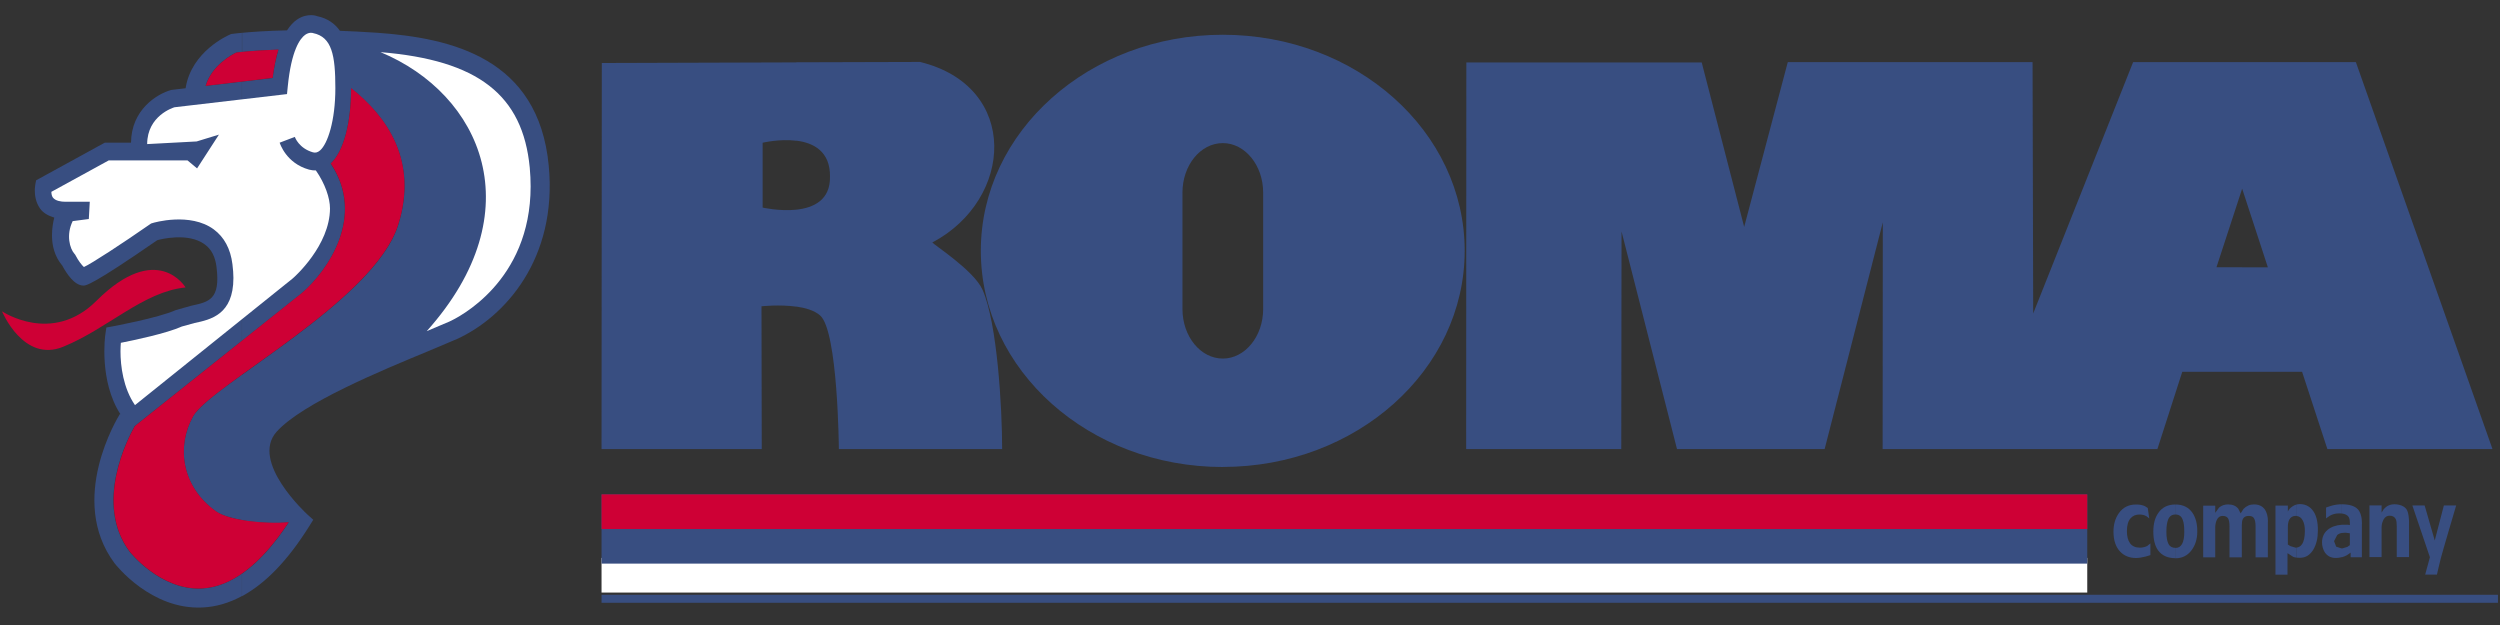
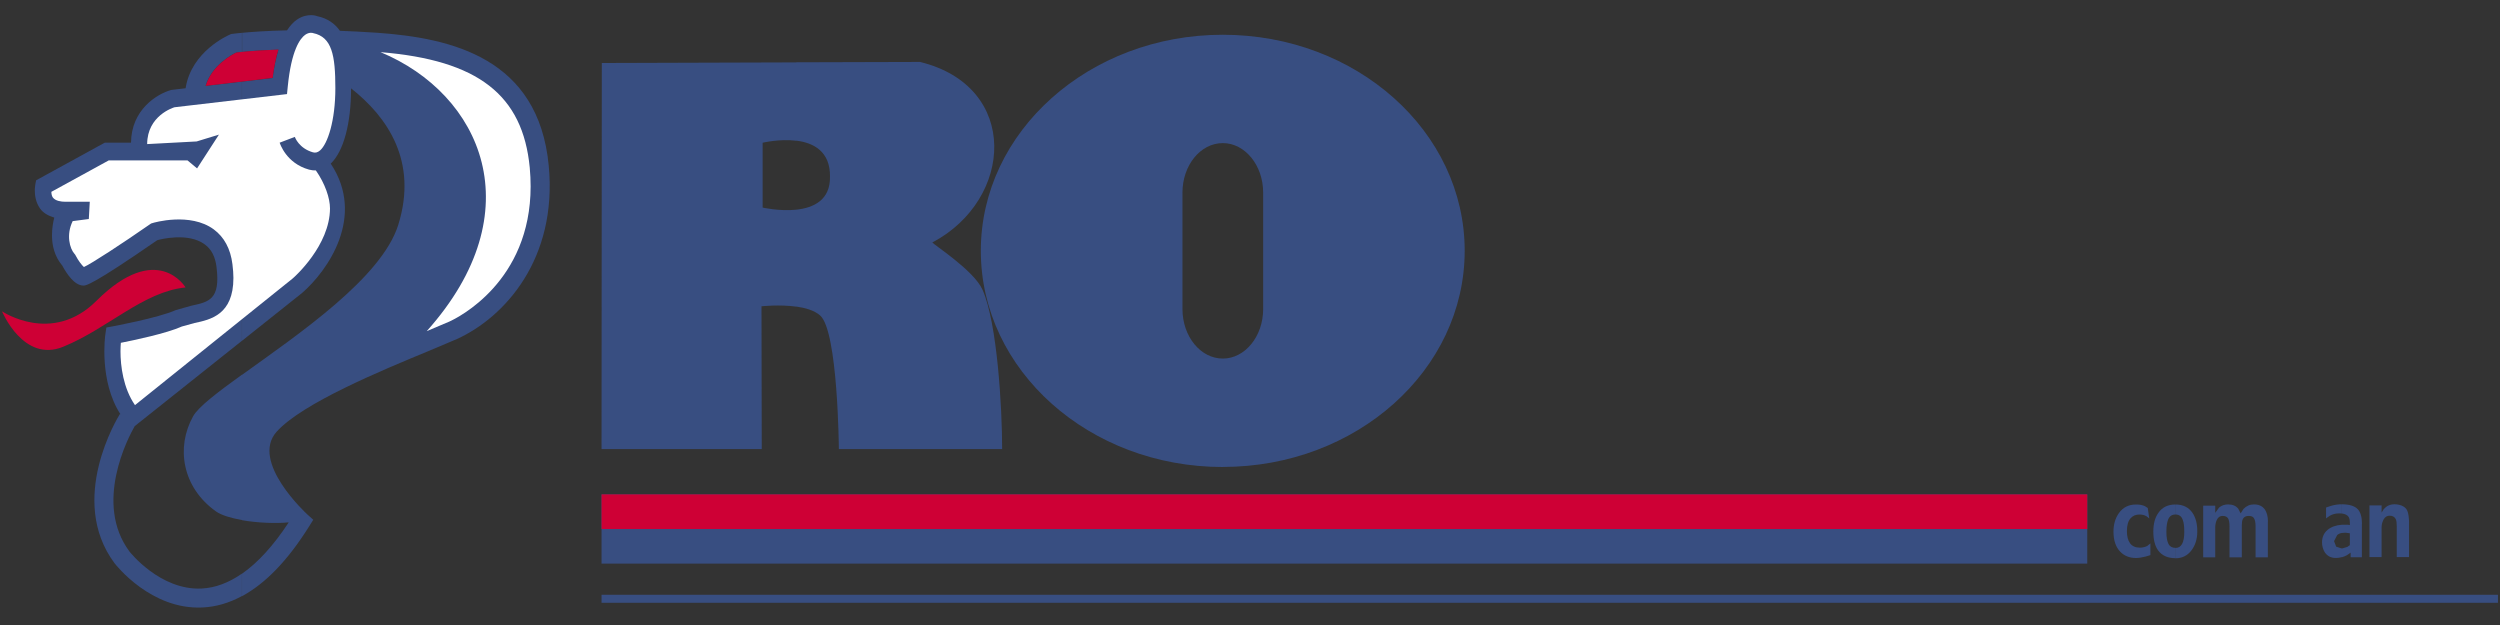
<svg xmlns="http://www.w3.org/2000/svg" width="112" height="28" viewBox="0 0 112 28" fill="none">
  <rect x="0" y="0" width="112" height="28" fill="#333333" stroke="none" />
-   <path d="M93.509 24.994H26.949V26.547H93.509V24.994Z" fill="white" />
-   <path fill-rule="evenodd" clip-rule="evenodd" d="M105.543 2.783H100.449V8.455L101.601 11.977H100.449V16.658H103.134L104.266 20.117H111.663L105.543 2.783ZM100.449 2.783H95.564L91.087 14.044C91.087 13.981 91.059 2.783 91.059 2.783H80.093L78.139 10.165L76.237 2.799H65.692L65.684 20.117H72.633L72.645 10.369L75.129 20.117H81.744L84.35 9.96L84.342 20.117H96.652L97.765 16.658H100.449V11.973H99.298L100.449 8.451V2.783Z" fill="#384E81" />
  <path fill-rule="evenodd" clip-rule="evenodd" d="M41.771 10.861C45.407 8.942 45.71 3.876 41.217 2.775L35.675 2.791V6.301C36.438 6.395 37.2 6.777 37.184 7.917C37.2 8.97 36.438 9.312 35.675 9.394V13.734C36.092 13.793 36.496 13.911 36.748 14.139C37.542 14.854 37.581 20.117 37.581 20.117H44.896C44.896 18.317 44.684 14.488 44.02 12.987C43.634 12.107 41.771 10.927 41.771 10.861ZM35.675 2.795L26.961 2.823L26.949 20.117H34.126L34.115 13.722C34.115 13.722 34.916 13.632 35.675 13.738V9.394C34.92 9.473 34.166 9.3 34.166 9.3V6.395C34.166 6.395 34.92 6.211 35.675 6.305V2.795Z" fill="#384E81" />
  <path fill-rule="evenodd" clip-rule="evenodd" d="M54.782 1.557V6.411C55.776 6.411 56.59 7.405 56.59 8.632V13.844C56.59 15.07 55.776 16.064 54.782 16.064V20.919C60.768 20.919 65.618 16.583 65.618 11.234C65.618 5.888 60.768 1.557 54.782 1.557ZM54.782 1.557C48.796 1.557 43.941 5.888 43.941 11.238C43.941 16.587 48.796 20.922 54.782 20.922V16.064C53.783 16.064 52.974 15.07 52.974 13.844V8.632C52.974 7.401 53.783 6.411 54.782 6.411V1.557Z" fill="#384E81" />
  <path d="M93.509 22.148H26.949V25.25H93.509V22.148Z" fill="#384E81" />
  <path d="M93.509 22.148H26.949V23.701H93.509V22.148Z" fill="#CE0035" />
  <path fill-rule="evenodd" clip-rule="evenodd" d="M96.342 24.343L96.193 24.461C96.095 24.508 95.985 24.535 95.863 24.535C95.67 24.535 95.525 24.469 95.43 24.343C95.332 24.213 95.285 24.028 95.285 23.793C95.285 23.537 95.34 23.34 95.454 23.215C95.552 23.105 95.682 23.05 95.847 23.05C95.973 23.05 96.083 23.077 96.181 23.14L96.287 23.227L96.22 22.759L96.099 22.68C95.989 22.625 95.855 22.602 95.694 22.602C95.368 22.602 95.112 22.727 94.927 22.987C94.766 23.215 94.684 23.486 94.684 23.816C94.684 24.217 94.79 24.52 94.998 24.728C95.179 24.909 95.411 24.999 95.694 24.999C95.812 24.999 95.953 24.976 96.13 24.932L96.338 24.869V24.343H96.342Z" fill="#384E81" />
  <path fill-rule="evenodd" clip-rule="evenodd" d="M98.218 22.967C98.045 22.723 97.793 22.602 97.463 22.602H97.451V23.05H97.463C97.62 23.05 97.731 23.128 97.789 23.293C97.833 23.411 97.856 23.584 97.856 23.824C97.856 24.307 97.727 24.547 97.463 24.547H97.451V25.011H97.463C97.754 25.011 97.99 24.897 98.171 24.665C98.348 24.437 98.438 24.15 98.438 23.816C98.442 23.458 98.363 23.179 98.218 22.967ZM97.455 22.602C97.121 22.602 96.87 22.727 96.701 22.967C96.543 23.183 96.469 23.466 96.469 23.82C96.469 24.174 96.543 24.473 96.693 24.669C96.862 24.893 97.113 25.003 97.455 25.007V24.543C97.314 24.543 97.212 24.488 97.153 24.378C97.09 24.268 97.054 24.079 97.054 23.82C97.054 23.58 97.082 23.399 97.133 23.274C97.196 23.124 97.302 23.05 97.455 23.05V22.602Z" fill="#384E81" />
  <path fill-rule="evenodd" clip-rule="evenodd" d="M101.604 23.368C101.604 23.128 101.553 22.94 101.447 22.802C101.341 22.665 101.187 22.598 100.975 22.598C100.794 22.598 100.641 22.665 100.511 22.798L100.381 22.999L100.279 22.798C100.177 22.665 100.024 22.598 99.819 22.598C99.658 22.598 99.525 22.645 99.411 22.743L99.242 22.975V22.653H98.703V24.968H99.242V23.639C99.242 23.509 99.265 23.396 99.312 23.293C99.371 23.172 99.454 23.113 99.568 23.113C99.694 23.113 99.776 23.148 99.823 23.234C99.863 23.305 99.882 23.427 99.882 23.604V24.968H100.433V23.541C100.433 23.411 100.448 23.317 100.48 23.25C100.527 23.16 100.613 23.113 100.743 23.113C100.861 23.113 100.944 23.148 100.983 23.227C101.03 23.301 101.05 23.427 101.05 23.604V24.968H101.6V23.368H101.604Z" fill="#384E81" />
-   <path fill-rule="evenodd" clip-rule="evenodd" d="M103.58 22.828C103.435 22.663 103.254 22.584 103.034 22.584C102.979 22.584 102.928 22.592 102.877 22.604V23.115C103.003 23.122 103.101 23.193 103.168 23.327C103.231 23.445 103.258 23.598 103.258 23.775C103.258 24.058 103.215 24.262 103.128 24.384C103.066 24.475 102.979 24.526 102.873 24.534V24.978C102.924 24.986 102.979 24.989 103.038 24.989C103.294 24.989 103.494 24.864 103.643 24.612C103.773 24.388 103.84 24.113 103.84 23.787C103.848 23.354 103.761 23.036 103.58 22.828ZM102.881 22.604C102.822 22.619 102.759 22.647 102.704 22.686C102.602 22.753 102.531 22.832 102.496 22.922V22.651H101.941V25.744H102.48V24.781L102.735 24.946C102.779 24.962 102.826 24.974 102.881 24.982V24.538H102.853L102.61 24.467L102.496 24.396V23.622C102.496 23.476 102.515 23.362 102.562 23.276C102.621 23.166 102.72 23.111 102.853 23.111H102.881V22.604Z" fill="#384E81" />
  <path fill-rule="evenodd" clip-rule="evenodd" d="M105.816 23.472C105.816 23.166 105.753 22.945 105.627 22.812C105.49 22.666 105.254 22.596 104.92 22.592V23.005C105.061 23.024 105.163 23.075 105.218 23.158C105.254 23.209 105.273 23.299 105.273 23.425V23.523L105.183 23.508H105.065C105.014 23.508 104.967 23.508 104.92 23.508V23.877C104.967 23.869 105.014 23.865 105.069 23.865L105.238 23.885L105.273 23.893V24.423L105.159 24.502L104.92 24.573V24.962C104.99 24.942 105.065 24.915 105.132 24.879L105.309 24.758V24.966H105.812V23.472H105.816ZM104.916 22.592C104.751 22.592 104.585 22.615 104.416 22.666L104.208 22.737V23.225L104.358 23.115C104.483 23.04 104.625 23.001 104.774 23.001C104.825 23.001 104.872 23.001 104.916 23.008V22.592ZM104.92 23.508C104.648 23.527 104.436 23.606 104.279 23.736C104.11 23.877 104.027 24.066 104.027 24.305C104.027 24.474 104.075 24.624 104.157 24.754C104.271 24.915 104.432 24.997 104.644 24.997C104.739 24.997 104.829 24.985 104.92 24.958V24.569H104.9L104.66 24.49L104.566 24.243L104.707 23.968C104.766 23.92 104.837 23.889 104.92 23.873V23.508Z" fill="#384E81" />
  <path fill-rule="evenodd" clip-rule="evenodd" d="M107.803 22.804C107.693 22.663 107.493 22.592 107.269 22.592C107.076 22.592 106.919 22.666 106.793 22.808L106.695 22.965V22.643H106.152V24.958H106.695V23.63C106.695 23.504 106.726 23.386 106.785 23.272C106.848 23.162 106.935 23.103 107.049 23.103C107.19 23.103 107.284 23.158 107.332 23.26C107.363 23.323 107.375 23.433 107.375 23.594V24.958H107.925V23.362C107.925 23.362 107.921 22.95 107.803 22.804Z" fill="#384E81" />
-   <path fill-rule="evenodd" clip-rule="evenodd" d="M109.077 24.213L108.624 22.645H108.074L108.86 24.964L108.648 25.742H109.175L109.222 25.534C109.265 25.341 109.308 25.168 109.348 25.011C109.411 24.759 110.036 22.645 110.036 22.645H109.485L109.077 24.213Z" fill="#384E81" />
  <path d="M111.908 26.646H26.949V27.004H111.908V26.646Z" fill="#384E81" />
  <path fill-rule="evenodd" clip-rule="evenodd" d="M24.584 7.429C24.128 2.591 20.225 1.702 16.876 1.466C16.286 1.427 15.74 1.4 15.229 1.38C15.005 1.062 14.675 0.818 14.203 0.724C14.223 0.724 13.79 0.551 13.307 0.877C13.138 0.991 12.993 1.156 12.859 1.36C11.931 1.38 11.251 1.431 10.847 1.47V2.327C11.153 2.296 11.703 2.249 12.474 2.225C12.364 2.591 12.277 3.011 12.214 3.495L10.843 3.656V15.267L13.539 13.12C14.675 12.134 16.396 9.701 14.816 7.331C15.39 6.788 15.728 5.535 15.728 3.958C17.355 5.24 18.731 7.221 17.843 10.07C17.1 12.456 13.335 14.995 10.843 16.792V23.305C11.538 23.426 12.352 23.458 12.922 23.403C12.926 23.403 12.926 23.403 12.93 23.411C12.254 24.437 11.558 25.203 10.843 25.702V26.708C11.9 26.139 12.902 25.093 13.845 23.588L14.034 23.285L13.767 23.045C13.743 23.022 11.188 20.683 12.395 19.339C13.547 18.061 17.088 16.599 19.207 15.723L20.472 15.188C22.619 14.209 24.977 11.595 24.584 7.429ZM10.843 1.47C10.579 1.494 10.43 1.514 10.406 1.518L10.351 1.525L10.3 1.549C10.229 1.58 8.571 2.296 8.315 3.954C7.926 4.002 7.675 4.029 7.675 4.029C7.018 4.21 5.882 4.925 5.87 6.391H4.695L1.618 8.078L1.582 8.266C1.582 8.294 1.559 8.392 1.559 8.537C1.559 8.758 1.602 9.072 1.798 9.347C1.948 9.555 2.176 9.669 2.431 9.748C2.376 9.968 2.329 10.239 2.329 10.542C2.329 10.99 2.439 11.485 2.793 11.902C2.981 12.256 3.335 12.794 3.74 12.794C3.85 12.794 4.121 12.786 7.042 10.762C7.16 10.727 8.425 10.393 9.176 10.951C9.471 11.167 9.64 11.493 9.699 11.953C9.884 13.419 9.365 13.525 8.579 13.694L7.879 13.891C7.073 14.249 5.041 14.622 5.021 14.626L4.766 14.673L4.723 14.956C4.707 15.05 4.432 17.071 5.399 18.564L5.371 18.549C5.277 18.702 3.017 22.377 5.124 25.223C5.194 25.313 6.767 27.326 9.07 27.215C9.675 27.188 10.265 27.015 10.839 26.704V25.698C10.245 26.111 9.644 26.335 9.035 26.366C7.175 26.457 5.815 24.727 5.8 24.708C4.2 22.554 5.729 19.626 6.035 19.091L10.839 15.267V3.656L9.211 3.848C9.483 2.933 10.383 2.449 10.583 2.355C10.618 2.351 10.705 2.339 10.839 2.327V1.47H10.843ZM10.843 16.784V23.297C10.355 23.214 9.927 23.084 9.683 22.916C8.15 21.831 7.879 20.03 8.653 18.647C8.893 18.222 9.746 17.574 10.843 16.784Z" fill="#384E81" />
  <path fill-rule="evenodd" clip-rule="evenodd" d="M13.11 12.477C13.11 12.477 6.573 17.728 6.047 18.149C5.52 17.386 5.398 16.392 5.398 15.743C5.398 15.582 5.406 15.468 5.414 15.358C6.007 15.24 7.446 14.941 8.149 14.627L8.719 14.47C9.423 14.32 10.457 14.104 10.457 12.453C10.457 12.269 10.441 12.064 10.413 11.836C10.327 11.145 10.044 10.622 9.576 10.276C8.519 9.498 6.884 9.973 6.821 9.997L6.77 10.012L6.723 10.044C5.485 10.905 4.097 11.813 3.759 11.962C3.669 11.887 3.507 11.675 3.393 11.455L3.37 11.412L3.338 11.373C3.122 11.133 2.957 10.52 3.256 9.906C3.256 9.906 3.975 9.816 3.979 9.812L4.022 9.038H2.918C2.733 9.038 2.486 9.002 2.368 8.849C2.313 8.77 2.305 8.68 2.301 8.594C2.639 8.409 4.742 7.261 4.871 7.186H8.401L8.829 7.544L9.808 6.031L8.81 6.337L6.593 6.455C6.597 5.178 7.768 4.82 7.819 4.805L12.858 4.215L12.89 3.893C13.051 2.238 13.448 1.723 13.668 1.562C13.857 1.428 14.01 1.475 14.026 1.483C14.871 1.656 15.024 2.478 15.024 3.948C15.024 5.418 14.678 6.444 14.34 6.738C14.234 6.829 14.136 6.856 14.022 6.825C13.389 6.644 13.216 6.153 13.208 6.133L12.528 6.392C12.544 6.428 12.815 7.312 13.845 7.599C13.951 7.627 14.053 7.638 14.151 7.635C14.564 8.228 14.784 8.877 14.784 9.34C14.776 10.999 13.196 12.406 13.11 12.477Z" fill="white" />
  <path fill-rule="evenodd" clip-rule="evenodd" d="M8.313 12.877C8.313 12.877 7.047 10.758 4.315 13.482C2.326 15.463 0.09 13.946 0.09 13.946C0.09 13.946 1.045 16.269 2.833 15.534C4.85 14.708 6.422 13.065 8.313 12.877Z" fill="#CE0035" />
-   <path fill-rule="evenodd" clip-rule="evenodd" d="M15.73 3.947C15.73 5.531 15.392 6.781 14.818 7.324C16.398 9.694 14.677 12.127 13.54 13.113L6.041 19.088C5.738 19.626 4.209 22.551 5.805 24.704C5.817 24.72 7.181 26.454 9.04 26.363C10.38 26.296 11.689 25.282 12.927 23.404C12.927 23.404 12.923 23.404 12.919 23.396C11.953 23.486 10.274 23.329 9.685 22.912C8.152 21.827 7.881 20.027 8.655 18.644C9.429 17.26 16.771 13.498 17.841 10.063C18.733 7.214 17.357 5.236 15.73 3.947Z" fill="#CE0035" />
  <path fill-rule="evenodd" clip-rule="evenodd" d="M10.587 2.354C10.386 2.449 9.486 2.932 9.215 3.848C10.418 3.706 11.931 3.526 12.214 3.49C12.277 3.007 12.363 2.582 12.473 2.221C11.361 2.26 10.701 2.335 10.587 2.354Z" fill="#CE0035" />
  <path fill-rule="evenodd" clip-rule="evenodd" d="M20.121 14.411L19.118 14.835C23.925 9.466 21.563 4.211 17.047 2.336C21.414 2.694 23.422 4.25 23.733 7.512C23.76 7.803 23.772 8.082 23.772 8.35C23.772 12.618 20.518 14.234 20.121 14.411Z" fill="white" />
</svg>